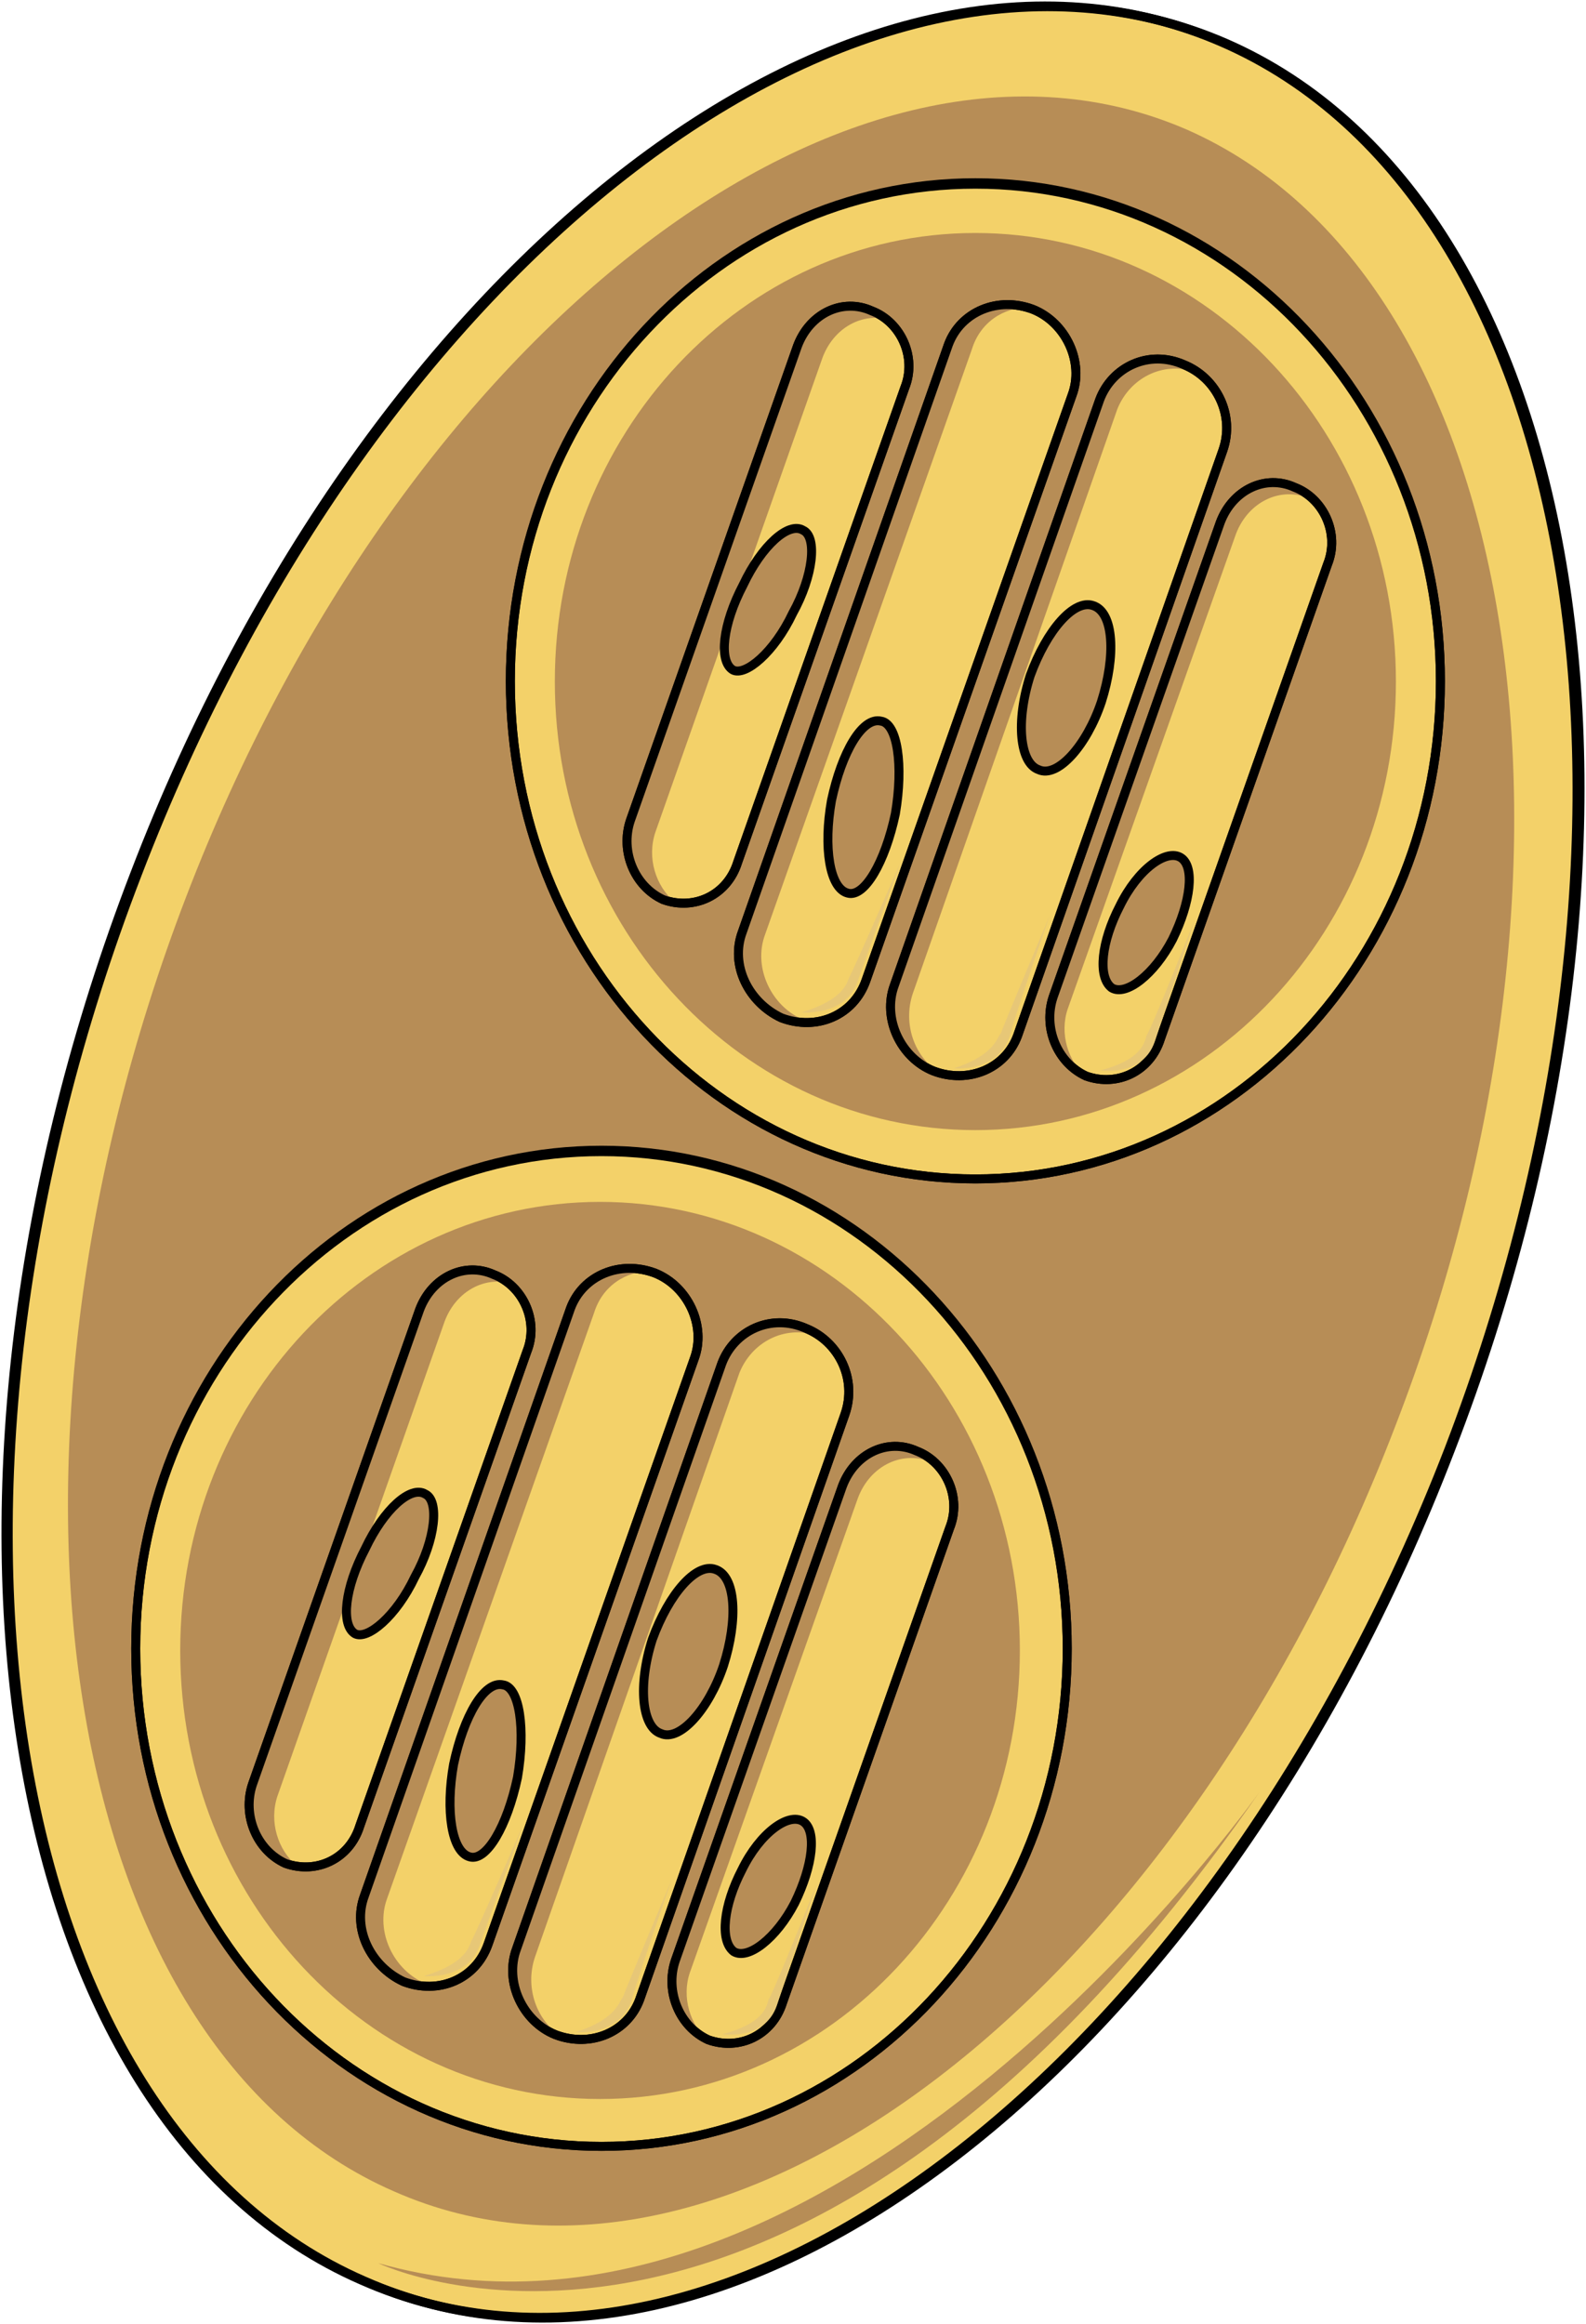
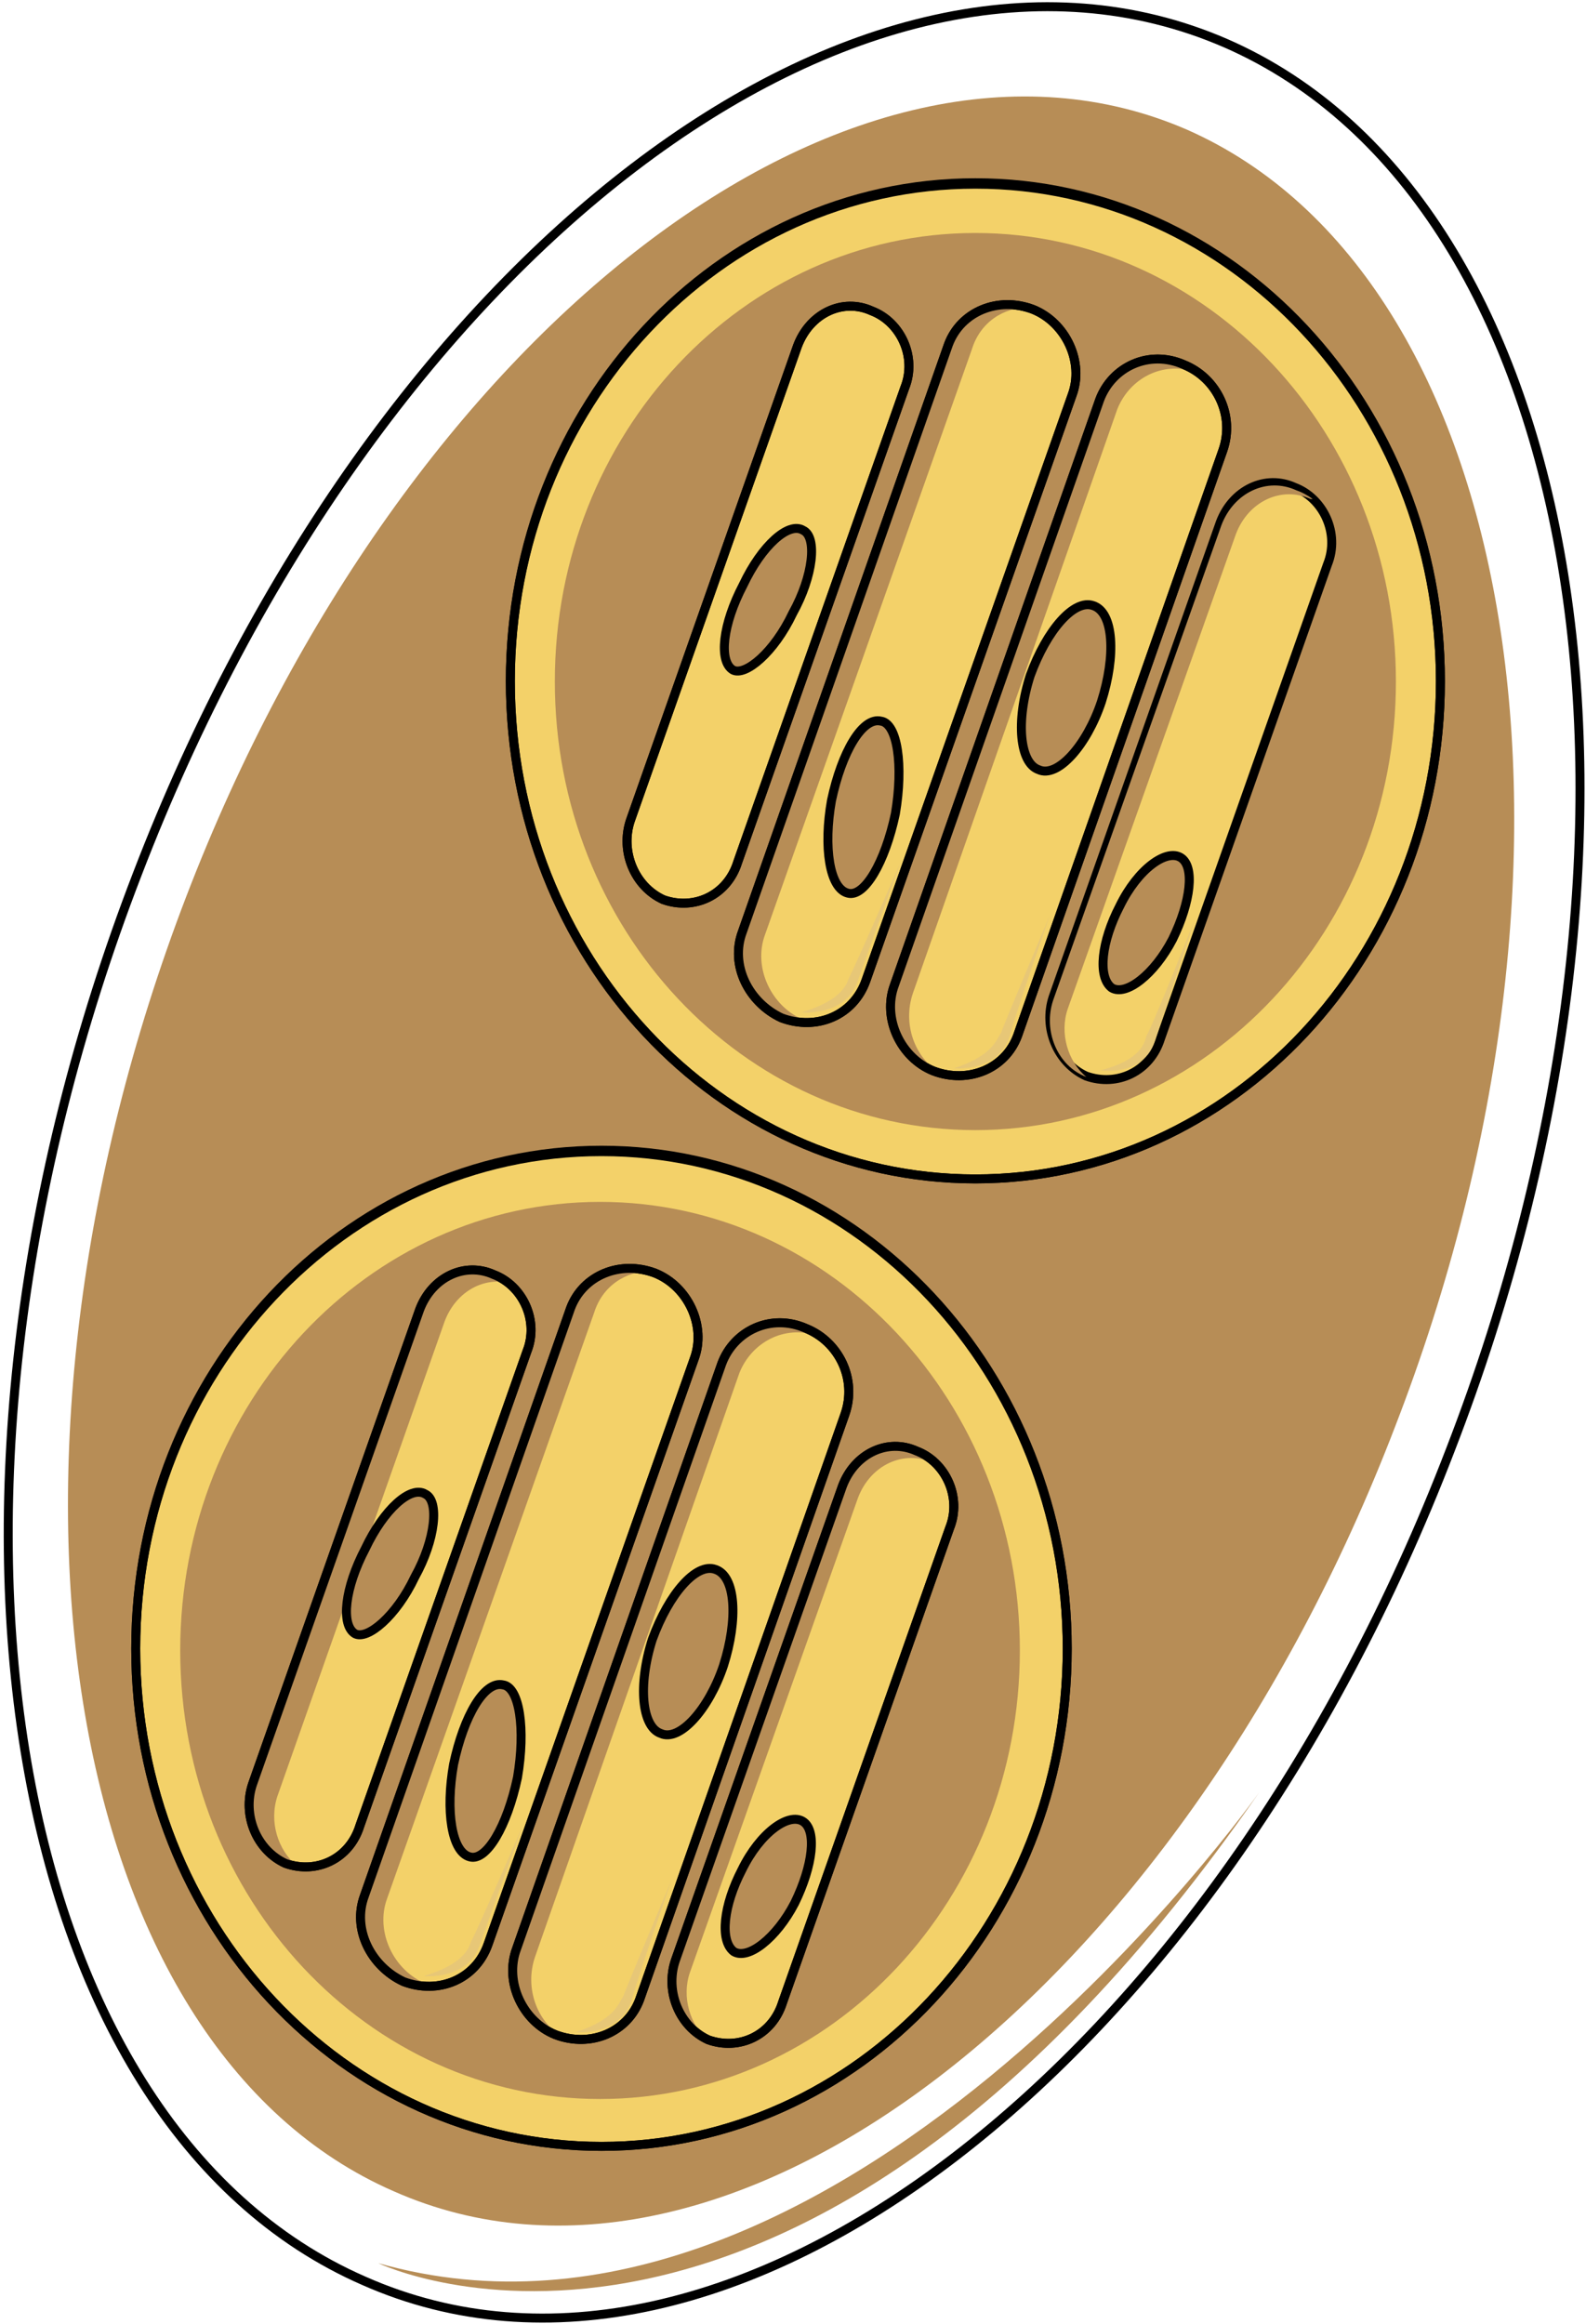
<svg xmlns="http://www.w3.org/2000/svg" version="1.1" id="Layer_1" x="0px" y="0px" width="132.601px" height="194.293px" viewBox="0 0 132.601 194.293" enable-background="new 0 0 132.601 194.293" xml:space="preserve">
  <g>
-     <path fill-rule="evenodd" clip-rule="evenodd" fill="#F3D169" stroke="#000000" stroke-width="0.75" stroke-linecap="round" stroke-linejoin="round" stroke-miterlimit="10" d="   M102.204,3.549c30.307,13.231,38.744,65.972,18.941,117.61c-19.975,51.639-60.614,82.879-90.92,69.464   C-0.082,177.392-8.692,124.835,11.283,73.012C31.086,21.374,71.896-9.683,102.204,3.549L102.204,3.549z" />
    <path fill-rule="evenodd" clip-rule="evenodd" fill="#B78D56" d="M99.251,10.845c27.896,12.312,35.817,60.823,17.392,108.415   c-18.253,47.593-55.792,76.258-83.689,63.946C5.057,171.078-2.692,122.567,15.562,74.976C33.814,27.383,71.354-1.282,99.251,10.845   L99.251,10.845z" />
    <path fill-rule="evenodd" clip-rule="evenodd" fill="#B78D56" d="M110.356,22.47c18.952,14.153,14.3,66.536-10.682,104.766   c-24.981,38.047-59.611,58.081-78.735,43.929C1.988,157.013,13.704,93.233,38.686,55.003C63.495,16.772,91.232,8.317,110.356,22.47   L110.356,22.47z" />
    <path fill="none" stroke="#000000" stroke-width="0.75" stroke-linecap="round" stroke-linejoin="round" stroke-miterlimit="8" d="   M102.473,3.609c30.331,13.231,38.775,65.972,18.784,117.61c-19.818,51.639-60.49,82.879-90.821,69.464   C0.105,177.451-8.512,124.895,11.479,73.072C31.298,21.434,71.969-9.623,102.473,3.609L102.473,3.609z" />
    <path fill-rule="evenodd" clip-rule="evenodd" fill="#F3D169" stroke="#000000" stroke-width="0.75" stroke-linecap="round" stroke-linejoin="round" stroke-miterlimit="10" d="   M42.668,56.978c0-22.964,17.407-41.58,38.879-41.58c21.474,0,38.881,18.616,38.881,41.58s-17.407,41.58-38.881,41.58   C60.075,98.558,42.668,79.941,42.668,56.978L42.668,56.978z" />
    <path fill-rule="evenodd" clip-rule="evenodd" fill="#B78D56" d="M46.388,56.978c0-20.711,15.742-37.5,35.16-37.5   c19.419,0,35.16,16.789,35.16,37.5s-15.741,37.5-35.16,37.5C62.13,94.478,46.388,77.688,46.388,56.978L46.388,56.978z" />
    <path fill-rule="evenodd" clip-rule="evenodd" fill="#B78D56" d="M106.556,49.913c4.992,19.138-2.41,37.724-16.355,41.957   c-14.117,4.048-29.439-7.913-34.259-26.867c-4.993-18.954,2.41-37.724,16.527-41.957C86.413,18.998,101.735,30.959,106.556,49.913   L106.556,49.913z" />
    <path fill="none" stroke="#000000" stroke-width="0.75" stroke-linecap="round" stroke-linejoin="round" stroke-miterlimit="8" d="   M42.668,56.917c0-22.997,17.407-41.64,38.879-41.64c21.474,0,38.881,18.643,38.881,41.64s-17.407,41.64-38.881,41.64   C60.075,98.558,42.668,79.915,42.668,56.917L42.668,56.917z" />
    <path fill-rule="evenodd" clip-rule="evenodd" fill="#F3D169" stroke="#000000" stroke-width="0.75" stroke-linecap="round" stroke-linejoin="round" stroke-miterlimit="10" d="   M72.401,81.967c-1.033,2.943-4.136,4.231-7.065,3.127l0,0c-2.757-1.288-4.308-4.415-3.274-7.174   c17.233-49.115,17.233-49.115,17.233-49.115c1.034-2.759,4.136-4.047,7.065-2.943l0,0c2.757,1.104,4.308,4.415,3.273,7.174   L72.401,81.967L72.401,81.967L72.401,81.967z" />
    <path fill-rule="evenodd" clip-rule="evenodd" fill="#B78D56" d="M67.255,85.293c-2.768-1.104-4.324-4.416-3.286-7.176   c17.297-48.944,17.297-48.944,17.297-48.944c0.691-2.208,2.594-3.496,4.843-3.496c-2.768-0.92-5.708,0.552-6.573,3.128   C62.066,77.934,62.066,77.934,62.066,77.934c-1.038,2.76,0.519,5.888,3.459,7.176c0.692,0.184,1.384,0.368,2.075,0.368   C67.601,85.478,67.428,85.293,67.255,85.293L67.255,85.293z" />
    <path fill-rule="evenodd" clip-rule="evenodd" fill="none" stroke="#000000" stroke-width="0.75" stroke-linecap="round" stroke-linejoin="round" stroke-miterlimit="10" d="   M72.401,81.967c-1.033,2.943-4.136,4.231-7.065,3.127l0,0c-2.757-1.288-4.308-4.415-3.274-7.174   c17.233-49.115,17.233-49.115,17.233-49.115c1.034-2.759,4.136-4.047,7.065-2.943l0,0c2.757,1.104,4.308,4.415,3.273,7.174   L72.401,81.967L72.401,81.967L72.401,81.967z" />
    <path fill-rule="evenodd" clip-rule="evenodd" fill="#F3D169" stroke="#000000" stroke-width="0.75" stroke-linecap="round" stroke-linejoin="round" stroke-miterlimit="10" d="   M85.075,86.591c-1.029,2.759-4.118,4.047-7.036,2.943l0,0c-2.746-1.104-4.291-4.415-3.261-7.174   C91.94,33.429,91.94,33.429,91.94,33.429c1.03-2.76,4.119-4.231,7.037-2.943l0,0c2.746,1.104,4.291,4.231,3.261,7.174   L85.075,86.591L85.075,86.591L85.075,86.591z" />
    <path fill-rule="evenodd" clip-rule="evenodd" fill="#B78D56" d="M76.313,83.066c17.099-48.853,17.099-48.853,17.099-48.853   c1.025-2.571,3.762-4.041,6.497-3.122c-0.342-0.184-0.684-0.368-1.025-0.551c-2.907-1.102-5.984,0.184-7.011,2.938   C74.774,82.331,74.774,82.331,74.774,82.331c-1.026,2.938,0.513,6.061,3.248,7.163c0.171,0.184,0.342,0.184,0.514,0.184   C76.484,88.392,75.458,85.637,76.313,83.066L76.313,83.066z" />
    <path fill-rule="evenodd" clip-rule="evenodd" fill="none" stroke="#000000" stroke-width="0.75" stroke-linecap="round" stroke-linejoin="round" stroke-miterlimit="10" d="   M85.075,86.591c-1.029,2.759-4.118,4.047-7.036,2.943l0,0c-2.746-1.104-4.291-4.415-3.261-7.174   C91.94,33.429,91.94,33.429,91.94,33.429c1.03-2.76,4.119-4.231,7.037-2.943l0,0c2.746,1.104,4.291,4.231,3.261,7.174   L85.075,86.591L85.075,86.591L85.075,86.591z" />
    <path fill-rule="evenodd" clip-rule="evenodd" fill="#B78D56" d="M56.78,75.277c-2.582-0.918-3.787-3.857-2.754-6.43   c13.943-39.865,13.943-39.865,13.943-39.865c0.688-2.205,2.754-3.491,4.819-3.123c-2.41-1.102-5.164,0.368-6.024,2.939   C52.821,68.48,52.821,68.48,52.821,68.48c-1.033,2.572,0.344,5.511,2.754,6.613C55.919,75.277,56.436,75.277,56.78,75.277   L56.78,75.277L56.78,75.277z" />
    <path fill-rule="evenodd" clip-rule="evenodd" fill="#F3D169" stroke="#000000" stroke-width="0.75" stroke-linecap="round" stroke-linejoin="round" stroke-miterlimit="10" d="   M88.051,83.348c-0.862,2.571,0.345,5.51,2.76,6.612l0,0c2.588,0.918,5.348-0.368,6.21-3.123   c13.973-39.669,13.973-39.669,13.973-39.669c1.035-2.571-0.345-5.51-2.76-6.428l0,0c-2.415-1.102-5.175,0.184-6.21,2.938   L88.051,83.348L88.051,83.348L88.051,83.348z" />
    <path fill-rule="evenodd" clip-rule="evenodd" fill="#B78D56" d="M89.271,84.342c14.057-39.687,14.057-39.687,14.057-39.687   c1.041-2.756,3.818-4.042,6.247-2.94c0,0,0,0,0.174,0c-0.521-0.367-0.867-0.551-1.388-0.735c-2.43-1.103-5.207,0.184-6.248,2.94   C88.056,83.607,88.056,83.607,88.056,83.607c-0.867,2.572,0.348,5.512,2.777,6.431C89.271,88.751,88.576,86.363,89.271,84.342   L89.271,84.342z" />
-     <path fill-rule="evenodd" clip-rule="evenodd" fill="none" stroke="#000000" stroke-width="0.75" stroke-linecap="round" stroke-linejoin="round" stroke-miterlimit="10" d="   M88.051,83.348c-0.862,2.571,0.345,5.51,2.76,6.612l0,0c2.588,0.918,5.348-0.368,6.21-3.123   c13.973-39.669,13.973-39.669,13.973-39.669c1.035-2.571-0.345-5.51-2.76-6.428l0,0c-2.415-1.102-5.175,0.184-6.21,2.938   L88.051,83.348L88.051,83.348L88.051,83.348z" />
    <path fill-rule="evenodd" clip-rule="evenodd" fill="#F3D169" stroke="#000000" stroke-width="0.75" stroke-linecap="round" stroke-linejoin="round" stroke-miterlimit="10" d="   M52.702,68.601c-0.862,2.571,0.345,5.51,2.76,6.612l0,0c2.588,0.918,5.348-0.368,6.21-3.123   C75.645,32.42,75.645,32.42,75.645,32.42c1.035-2.571-0.345-5.51-2.76-6.428l0,0c-2.415-1.102-5.175,0.184-6.21,2.938   L52.702,68.601L52.702,68.601L52.702,68.601z" />
-     <path fill-rule="evenodd" clip-rule="evenodd" fill="#B78D56" d="M54.794,69.572l13.973-39.67c0.901-2.398,3.109-3.679,5.26-3.245   c-0.35-0.268-0.723-0.506-1.142-0.665c-2.415-1.102-5.175,0.184-6.21,2.938l-13.973,39.67c-0.862,2.571,0.345,5.51,2.76,6.612   c0.326,0.116,0.654,0.195,0.981,0.243C54.802,74.075,54.079,71.705,54.794,69.572z" />
    <path fill-rule="evenodd" clip-rule="evenodd" fill="none" stroke="#000000" stroke-width="0.75" stroke-linecap="round" stroke-linejoin="round" stroke-miterlimit="10" d="   M52.702,68.601c-0.862,2.571,0.345,5.51,2.76,6.612l0,0c2.588,0.918,5.348-0.368,6.21-3.123   C75.645,32.42,75.645,32.42,75.645,32.42c1.035-2.571-0.345-5.51-2.76-6.428l0,0c-2.415-1.102-5.175,0.184-6.21,2.938   L52.702,68.601L52.702,68.601L52.702,68.601z" />
    <path fill-rule="evenodd" clip-rule="evenodd" fill="#B78D56" stroke="#000000" stroke-width="0.75" stroke-linecap="round" stroke-linejoin="round" stroke-miterlimit="10" d="   M66.278,51.264c-1.553,3.286-3.968,5.293-5.002,4.746c-1.208-0.73-0.863-3.833,0.862-7.119c1.553-3.286,3.795-5.293,5.002-4.563   C68.349,44.875,68.003,48.161,66.278,51.264L66.278,51.264z" />
    <path fill-rule="evenodd" clip-rule="evenodd" fill="#B78D56" stroke="#000000" stroke-width="0.75" stroke-linecap="round" stroke-linejoin="round" stroke-miterlimit="10" d="   M74.859,68.031c-0.862,4.057-2.585,7.007-3.964,6.638c-1.551-0.369-2.067-3.872-1.378-7.745c0.861-4.057,2.585-7.007,4.136-6.638   C75.031,60.471,75.548,63.974,74.859,68.031L74.859,68.031z" />
    <path fill-rule="evenodd" clip-rule="evenodd" fill="#B78D56" stroke="#000000" stroke-width="0.75" stroke-linecap="round" stroke-linejoin="round" stroke-miterlimit="10" d="   M92.083,58.675c-1.225,3.659-3.675,6.402-5.25,5.67c-1.575-0.549-1.925-4.024-0.7-7.866c1.4-3.841,3.676-6.402,5.25-5.854   C93.133,51.175,93.309,54.834,92.083,58.675L92.083,58.675z" />
    <path fill-rule="evenodd" clip-rule="evenodd" fill="#B78D56" stroke="#000000" stroke-width="0.75" stroke-linecap="round" stroke-linejoin="round" stroke-miterlimit="10" d="   M98.038,78.521c-1.53,2.951-3.91,4.796-5.1,4.058c-1.19-0.922-0.851-3.874,0.68-6.826c1.53-3.136,3.91-4.796,5.1-4.059   C99.908,72.434,99.568,75.385,98.038,78.521L98.038,78.521z" />
    <path fill-rule="evenodd" clip-rule="evenodd" fill="#E7C777" d="M67.028,84.633c0,0,3.622,0.365,4.657-2.556   c1.035-2.921,3.623-10.04,3.623-10.04s-3.968,9.126-4.313,9.674C70.823,82.077,70.65,83.537,67.028,84.633L67.028,84.633z" />
    <path fill-rule="evenodd" clip-rule="evenodd" fill="#E7C777" d="M79.748,89.311c0,0,3.593,0.367,4.619-2.567   c0.855-2.933,3.421-10.267,3.421-10.267s-3.935,9.35-4.105,9.9C83.341,86.744,83.17,88.211,79.748,89.311L79.748,89.311z" />
    <path fill-rule="evenodd" clip-rule="evenodd" fill="#E7C777" d="M91.988,89.488c0,0,3.539,0.55,4.55-2.383   c1.011-3.117,3.37-10.267,3.37-10.267s-3.707,9.35-4.044,9.716C95.695,87.104,95.527,88.571,91.988,89.488L91.988,89.488z" />
    <path fill-rule="evenodd" clip-rule="evenodd" fill="#F3D169" stroke="#000000" stroke-width="0.75" stroke-linecap="round" stroke-linejoin="round" stroke-miterlimit="10" d="   M11.348,137.857c0-22.964,17.434-41.58,38.94-41.58s38.94,18.616,38.94,41.58s-17.435,41.58-38.94,41.58   S11.348,160.821,11.348,137.857L11.348,137.857z" />
    <path fill-rule="evenodd" clip-rule="evenodd" fill="#B78D56" d="M15.068,137.978c0-20.711,15.715-37.5,35.1-37.5   s35.1,16.789,35.1,37.5s-15.715,37.5-35.1,37.5S15.068,158.688,15.068,137.978L15.068,137.978z" />
    <path fill-rule="evenodd" clip-rule="evenodd" fill="#B78D56" d="M75.235,130.864c4.993,19.108-2.41,37.665-16.355,41.892   c-14.117,4.042-29.439-7.901-34.259-26.825c-4.993-18.925,2.41-37.665,16.527-41.891C55.093,99.997,70.415,111.94,75.235,130.864   L75.235,130.864z" />
    <path fill="none" stroke="#000000" stroke-width="0.75" stroke-linecap="round" stroke-linejoin="round" stroke-miterlimit="8" d="   M11.348,137.798c0-22.997,17.434-41.64,38.94-41.64s38.94,18.643,38.94,41.64s-17.435,41.64-38.94,41.64   S11.348,160.795,11.348,137.798L11.348,137.798z" />
    <path fill-rule="evenodd" clip-rule="evenodd" fill="#B78D56" d="M31.628,189.202c0,0,34.774,16.756,73.68-39.404   C105.309,149.798,69.846,200.065,31.628,189.202L31.628,189.202z" />
    <path fill-rule="evenodd" clip-rule="evenodd" fill="#F3D169" stroke="#000000" stroke-width="0.75" stroke-linecap="round" stroke-linejoin="round" stroke-miterlimit="10" d="   M40.807,162.537c-1.033,2.943-4.136,4.231-7.065,3.127l0,0c-2.757-1.288-4.308-4.415-3.274-7.174   c17.233-49.115,17.233-49.115,17.233-49.115c1.034-2.759,4.136-4.047,7.065-2.943l0,0c2.757,1.104,4.308,4.415,3.273,7.174   L40.807,162.537L40.807,162.537L40.807,162.537z" />
    <path fill-rule="evenodd" clip-rule="evenodd" fill="#B78D56" d="M35.661,165.864c-2.768-1.104-4.324-4.416-3.286-7.176   c17.297-48.944,17.297-48.944,17.297-48.944c0.691-2.208,2.594-3.496,4.843-3.496c-2.768-0.92-5.708,0.552-6.573,3.128   c-17.469,49.128-17.469,49.128-17.469,49.128c-1.038,2.76,0.519,5.888,3.459,7.176c0.692,0.185,1.384,0.368,2.075,0.368   C36.006,166.048,35.833,165.864,35.661,165.864L35.661,165.864z" />
    <path fill-rule="evenodd" clip-rule="evenodd" fill="none" stroke="#000000" stroke-width="0.75" stroke-linecap="round" stroke-linejoin="round" stroke-miterlimit="10" d="   M40.807,162.537c-1.033,2.943-4.136,4.231-7.065,3.127l0,0c-2.757-1.288-4.308-4.415-3.274-7.174   c17.233-49.115,17.233-49.115,17.233-49.115c1.034-2.759,4.136-4.047,7.065-2.943l0,0c2.757,1.104,4.308,4.415,3.273,7.174   L40.807,162.537L40.807,162.537L40.807,162.537z" />
    <path fill-rule="evenodd" clip-rule="evenodd" fill="#F3D169" stroke="#000000" stroke-width="0.75" stroke-linecap="round" stroke-linejoin="round" stroke-miterlimit="10" d="   M53.481,167.161c-1.029,2.76-4.118,4.047-7.036,2.943l0,0c-2.746-1.104-4.291-4.415-3.261-7.174   c17.162-48.932,17.162-48.932,17.162-48.932c1.03-2.76,4.119-4.23,7.037-2.943l0,0c2.746,1.104,4.291,4.23,3.262,7.174   L53.481,167.161L53.481,167.161L53.481,167.161z" />
    <path fill-rule="evenodd" clip-rule="evenodd" fill="#B78D56" d="M44.718,163.636c17.099-48.853,17.099-48.853,17.099-48.853   c1.025-2.571,3.762-4.04,6.498-3.122c-0.342-0.184-0.684-0.367-1.025-0.551c-2.908-1.103-5.985,0.184-7.011,2.938   C43.18,162.901,43.18,162.901,43.18,162.901c-1.026,2.938,0.513,6.061,3.248,7.163c0.171,0.184,0.342,0.184,0.514,0.184   C44.89,168.962,43.864,166.208,44.718,163.636L44.718,163.636z" />
    <path fill-rule="evenodd" clip-rule="evenodd" fill="none" stroke="#000000" stroke-width="0.75" stroke-linecap="round" stroke-linejoin="round" stroke-miterlimit="10" d="   M53.481,167.161c-1.029,2.76-4.118,4.047-7.036,2.943l0,0c-2.746-1.104-4.291-4.415-3.261-7.174   c17.162-48.932,17.162-48.932,17.162-48.932c1.03-2.76,4.119-4.23,7.037-2.943l0,0c2.746,1.104,4.291,4.23,3.262,7.174   L53.481,167.161L53.481,167.161L53.481,167.161z" />
    <path fill-rule="evenodd" clip-rule="evenodd" fill="#B78D56" d="M25.186,155.848c-2.582-0.919-3.787-3.857-2.754-6.43   c13.943-39.864,13.943-39.864,13.943-39.864c0.688-2.205,2.754-3.491,4.819-3.123c-2.41-1.103-5.164,0.367-6.024,2.939   c-13.943,39.681-13.943,39.681-13.943,39.681c-1.033,2.571,0.344,5.511,2.754,6.613C24.325,155.848,24.841,155.848,25.186,155.848   L25.186,155.848L25.186,155.848z" />
    <path fill-rule="evenodd" clip-rule="evenodd" fill="#F3D169" stroke="#000000" stroke-width="0.75" stroke-linecap="round" stroke-linejoin="round" stroke-miterlimit="10" d="   M56.457,163.918c-0.862,2.571,0.345,5.51,2.76,6.612l0,0c2.588,0.918,5.348-0.368,6.21-3.123   c13.972-39.67,13.972-39.67,13.972-39.67c1.035-2.57-0.344-5.51-2.76-6.428l0,0c-2.414-1.102-5.174,0.184-6.209,2.938   L56.457,163.918L56.457,163.918L56.457,163.918z" />
    <path fill-rule="evenodd" clip-rule="evenodd" fill="#B78D56" d="M57.676,164.912c14.056-39.687,14.056-39.687,14.056-39.687   c1.041-2.757,3.818-4.043,6.248-2.94c0,0,0,0,0.174,0c-0.521-0.367-0.867-0.552-1.389-0.735c-2.43-1.102-5.207,0.184-6.248,2.94   c-14.056,39.687-14.056,39.687-14.056,39.687c-0.867,2.572,0.348,5.513,2.777,6.432C57.676,169.321,56.982,166.933,57.676,164.912   L57.676,164.912z" />
    <path fill-rule="evenodd" clip-rule="evenodd" fill="none" stroke="#000000" stroke-width="0.75" stroke-linecap="round" stroke-linejoin="round" stroke-miterlimit="10" d="   M56.457,163.918c-0.862,2.571,0.345,5.51,2.76,6.612l0,0c2.588,0.918,5.348-0.368,6.21-3.123   c13.972-39.67,13.972-39.67,13.972-39.67c1.035-2.57-0.344-5.51-2.76-6.428l0,0c-2.414-1.102-5.174,0.184-6.209,2.938   L56.457,163.918L56.457,163.918L56.457,163.918z" />
    <path fill-rule="evenodd" clip-rule="evenodd" fill="#F3D169" stroke="#000000" stroke-width="0.75" stroke-linecap="round" stroke-linejoin="round" stroke-miterlimit="10" d="   M21.108,149.171c-0.862,2.571,0.345,5.51,2.76,6.611l0,0c2.588,0.918,5.348-0.367,6.21-3.122   c13.973-39.669,13.973-39.669,13.973-39.669c1.035-2.572-0.345-5.51-2.76-6.429l0,0c-2.415-1.102-5.175,0.185-6.21,2.938   L21.108,149.171L21.108,149.171L21.108,149.171z" />
    <path fill-rule="evenodd" clip-rule="evenodd" fill="#B78D56" d="M23.2,150.142l13.973-39.67c0.901-2.397,3.109-3.679,5.26-3.244   c-0.35-0.268-0.723-0.506-1.142-0.665c-2.415-1.102-5.175,0.185-6.21,2.938l-13.973,39.67c-0.862,2.571,0.345,5.51,2.76,6.611   c0.326,0.116,0.654,0.195,0.981,0.243C23.208,154.646,22.484,152.274,23.2,150.142z" />
    <path fill-rule="evenodd" clip-rule="evenodd" fill="none" stroke="#000000" stroke-width="0.75" stroke-linecap="round" stroke-linejoin="round" stroke-miterlimit="10" d="   M21.108,149.171c-0.862,2.571,0.345,5.51,2.76,6.611l0,0c2.588,0.918,5.348-0.367,6.21-3.122   c13.973-39.669,13.973-39.669,13.973-39.669c1.035-2.572-0.345-5.51-2.76-6.429l0,0c-2.415-1.102-5.175,0.185-6.21,2.938   L21.108,149.171L21.108,149.171L21.108,149.171z" />
    <path fill-rule="evenodd" clip-rule="evenodd" fill="#B78D56" stroke="#000000" stroke-width="0.75" stroke-linecap="round" stroke-linejoin="round" stroke-miterlimit="10" d="   M34.684,131.835c-1.553,3.285-3.968,5.293-5.002,4.745c-1.208-0.729-0.863-3.833,0.862-7.118c1.553-3.286,3.795-5.294,5.002-4.564   C36.754,125.445,36.409,128.731,34.684,131.835L34.684,131.835z" />
    <path fill-rule="evenodd" clip-rule="evenodd" fill="#B78D56" stroke="#000000" stroke-width="0.75" stroke-linecap="round" stroke-linejoin="round" stroke-miterlimit="10" d="   M43.265,148.601c-0.862,4.057-2.585,7.008-3.964,6.639c-1.551-0.369-2.067-3.872-1.378-7.744c0.861-4.057,2.585-7.008,4.136-6.639   C43.437,141.041,43.954,144.544,43.265,148.601L43.265,148.601z" />
    <path fill-rule="evenodd" clip-rule="evenodd" fill="#B78D56" stroke="#000000" stroke-width="0.75" stroke-linecap="round" stroke-linejoin="round" stroke-miterlimit="10" d="   M60.489,139.245c-1.225,3.659-3.675,6.402-5.25,5.671c-1.575-0.549-1.925-4.024-0.7-7.866c1.4-3.841,3.676-6.402,5.25-5.854   C61.539,131.745,61.714,135.404,60.489,139.245L60.489,139.245z" />
    <path fill-rule="evenodd" clip-rule="evenodd" fill="#B78D56" stroke="#000000" stroke-width="0.75" stroke-linecap="round" stroke-linejoin="round" stroke-miterlimit="10" d="   M66.444,159.092c-1.53,2.951-3.91,4.796-5.1,4.058c-1.19-0.922-0.851-3.873,0.68-6.825c1.53-3.136,3.91-4.796,5.099-4.059   C68.314,153.004,67.975,155.956,66.444,159.092L66.444,159.092z" />
    <path fill-rule="evenodd" clip-rule="evenodd" fill="#E7C777" d="M35.434,165.203c0,0,3.622,0.364,4.657-2.556   c1.035-2.921,3.623-10.039,3.623-10.039s-3.968,9.126-4.313,9.674C39.229,162.647,39.056,164.107,35.434,165.203L35.434,165.203z" />
    <path fill-rule="evenodd" clip-rule="evenodd" fill="#E7C777" d="M48.154,169.882c0,0,3.593,0.366,4.619-2.567   c0.855-2.933,3.421-10.267,3.421-10.267s-3.935,9.35-4.105,9.9C51.747,167.314,51.576,168.781,48.154,169.882L48.154,169.882z" />
-     <path fill-rule="evenodd" clip-rule="evenodd" fill="#E7C777" d="M60.394,170.058c0,0,3.539,0.551,4.55-2.383   c1.011-3.117,3.371-10.267,3.371-10.267s-3.708,9.35-4.044,9.716C64.101,167.675,63.933,169.142,60.394,170.058L60.394,170.058z" />
  </g>
</svg>